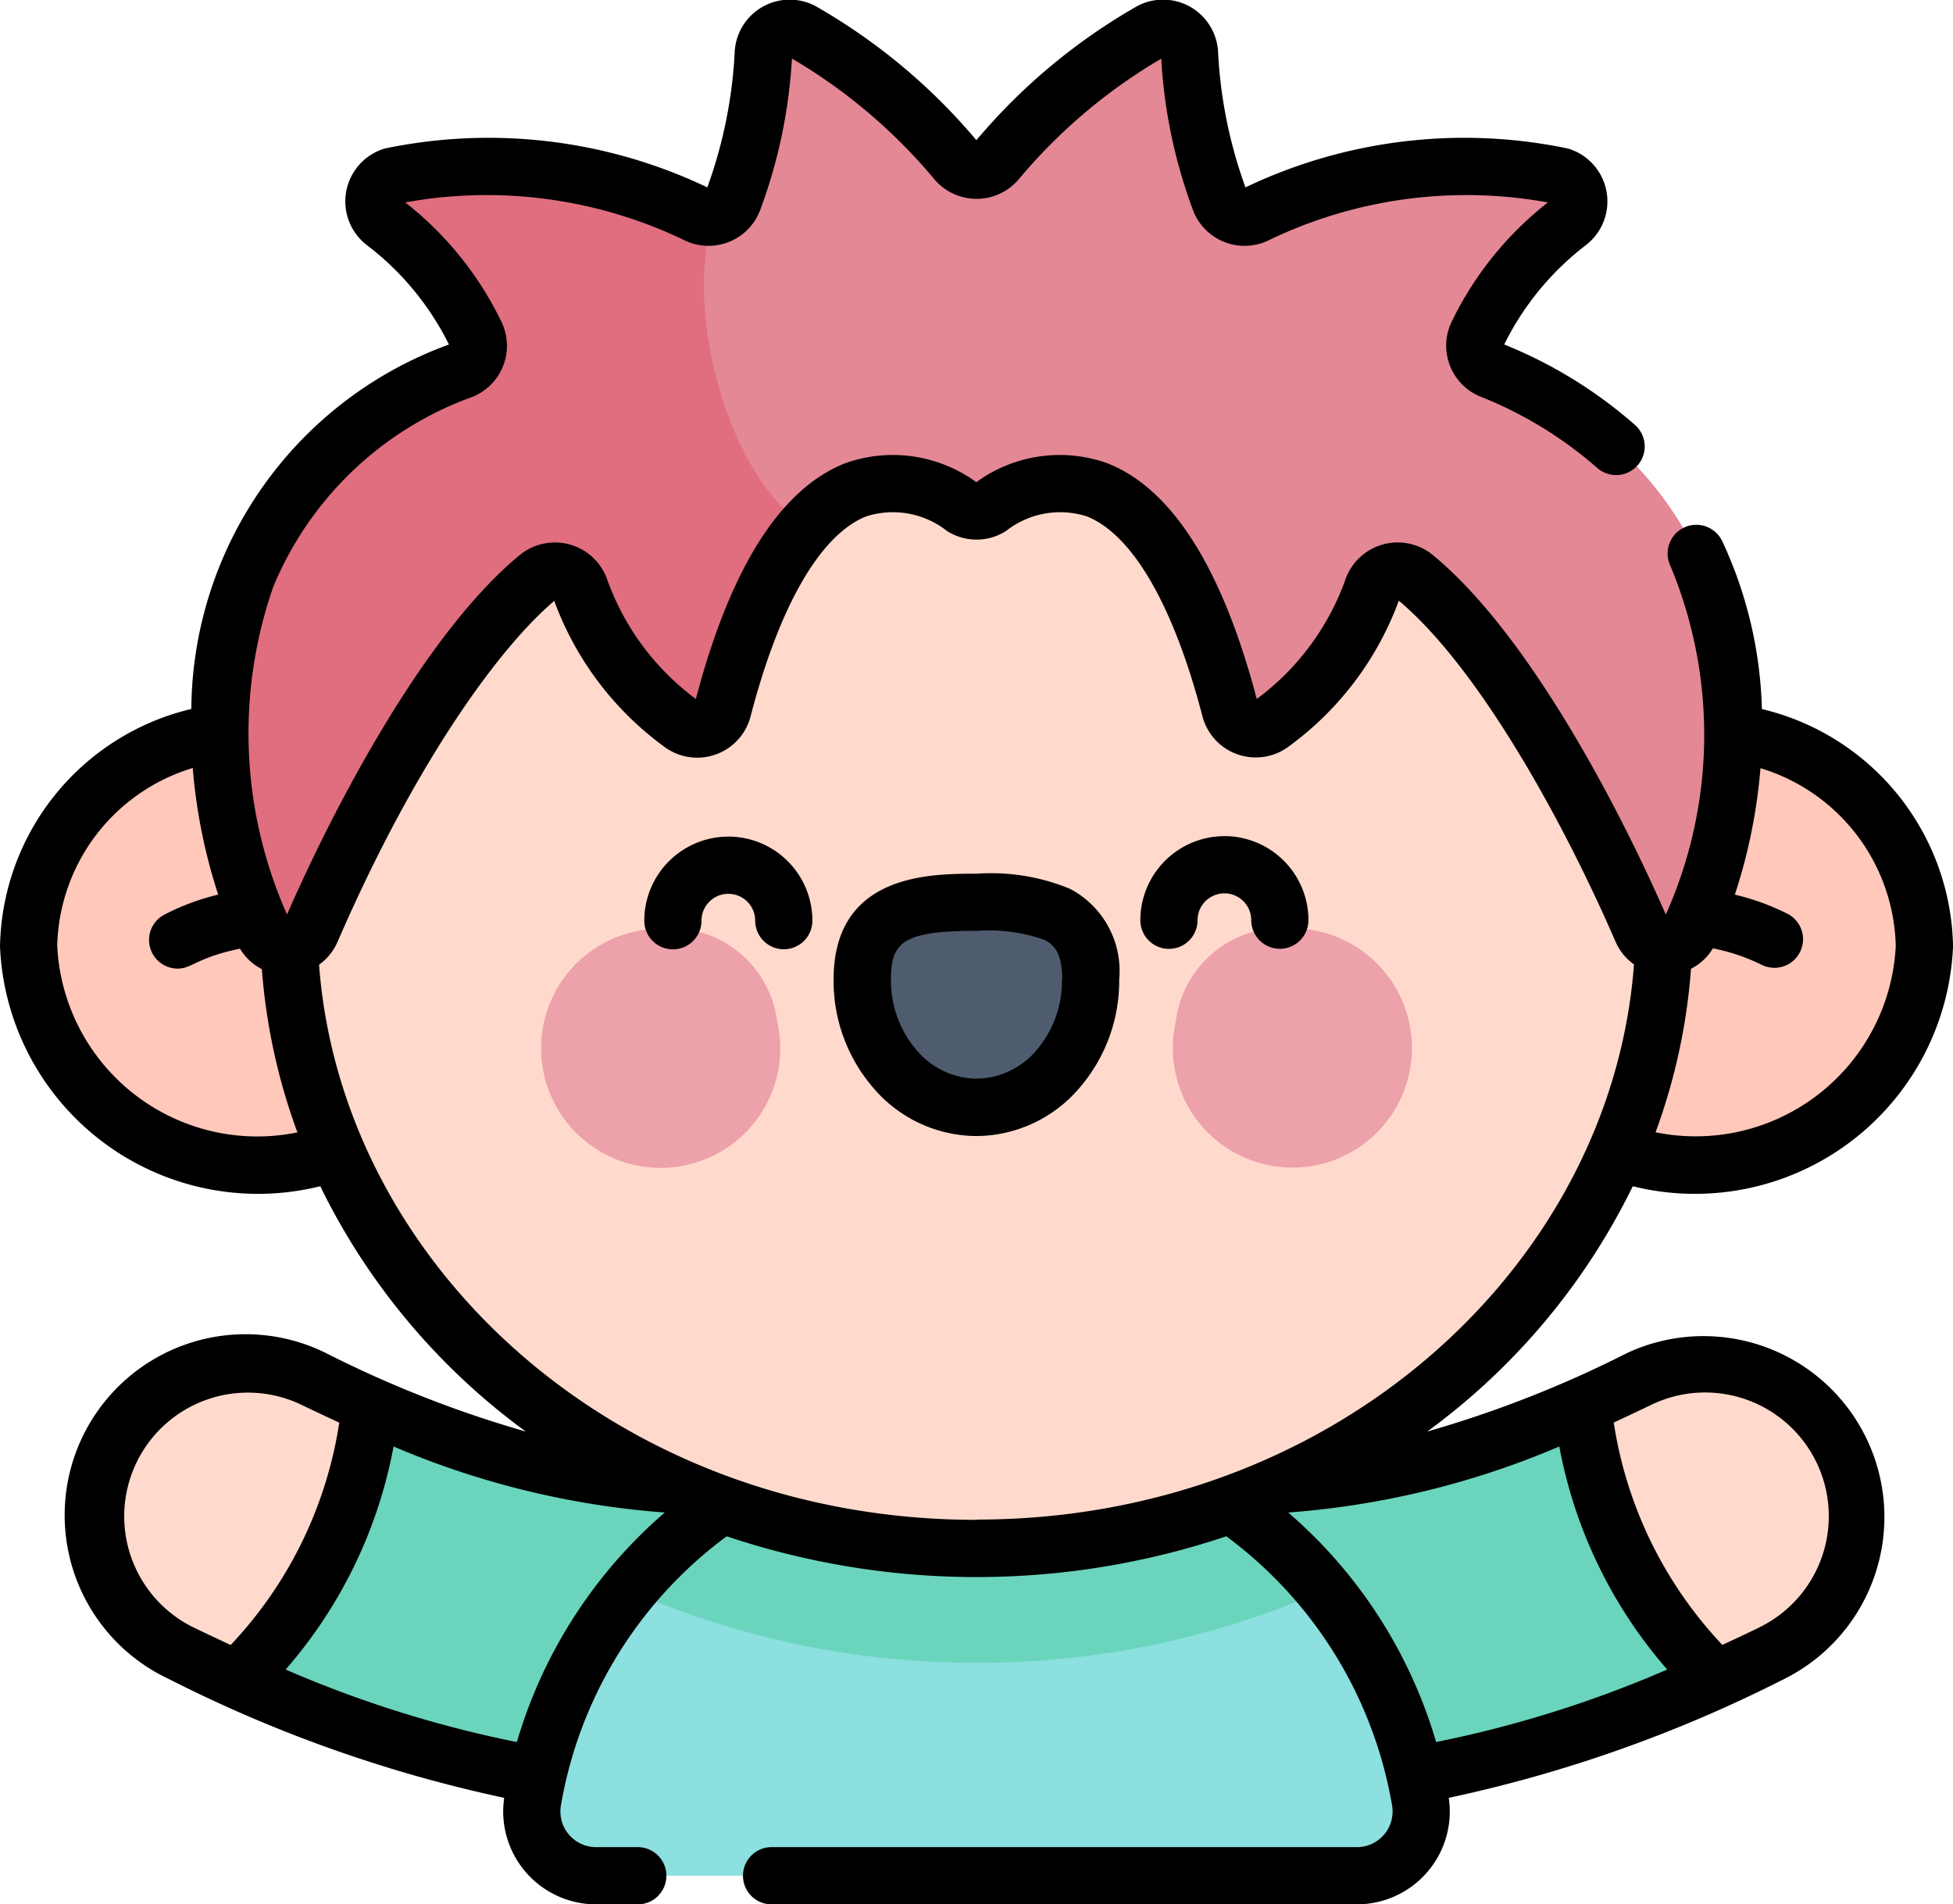
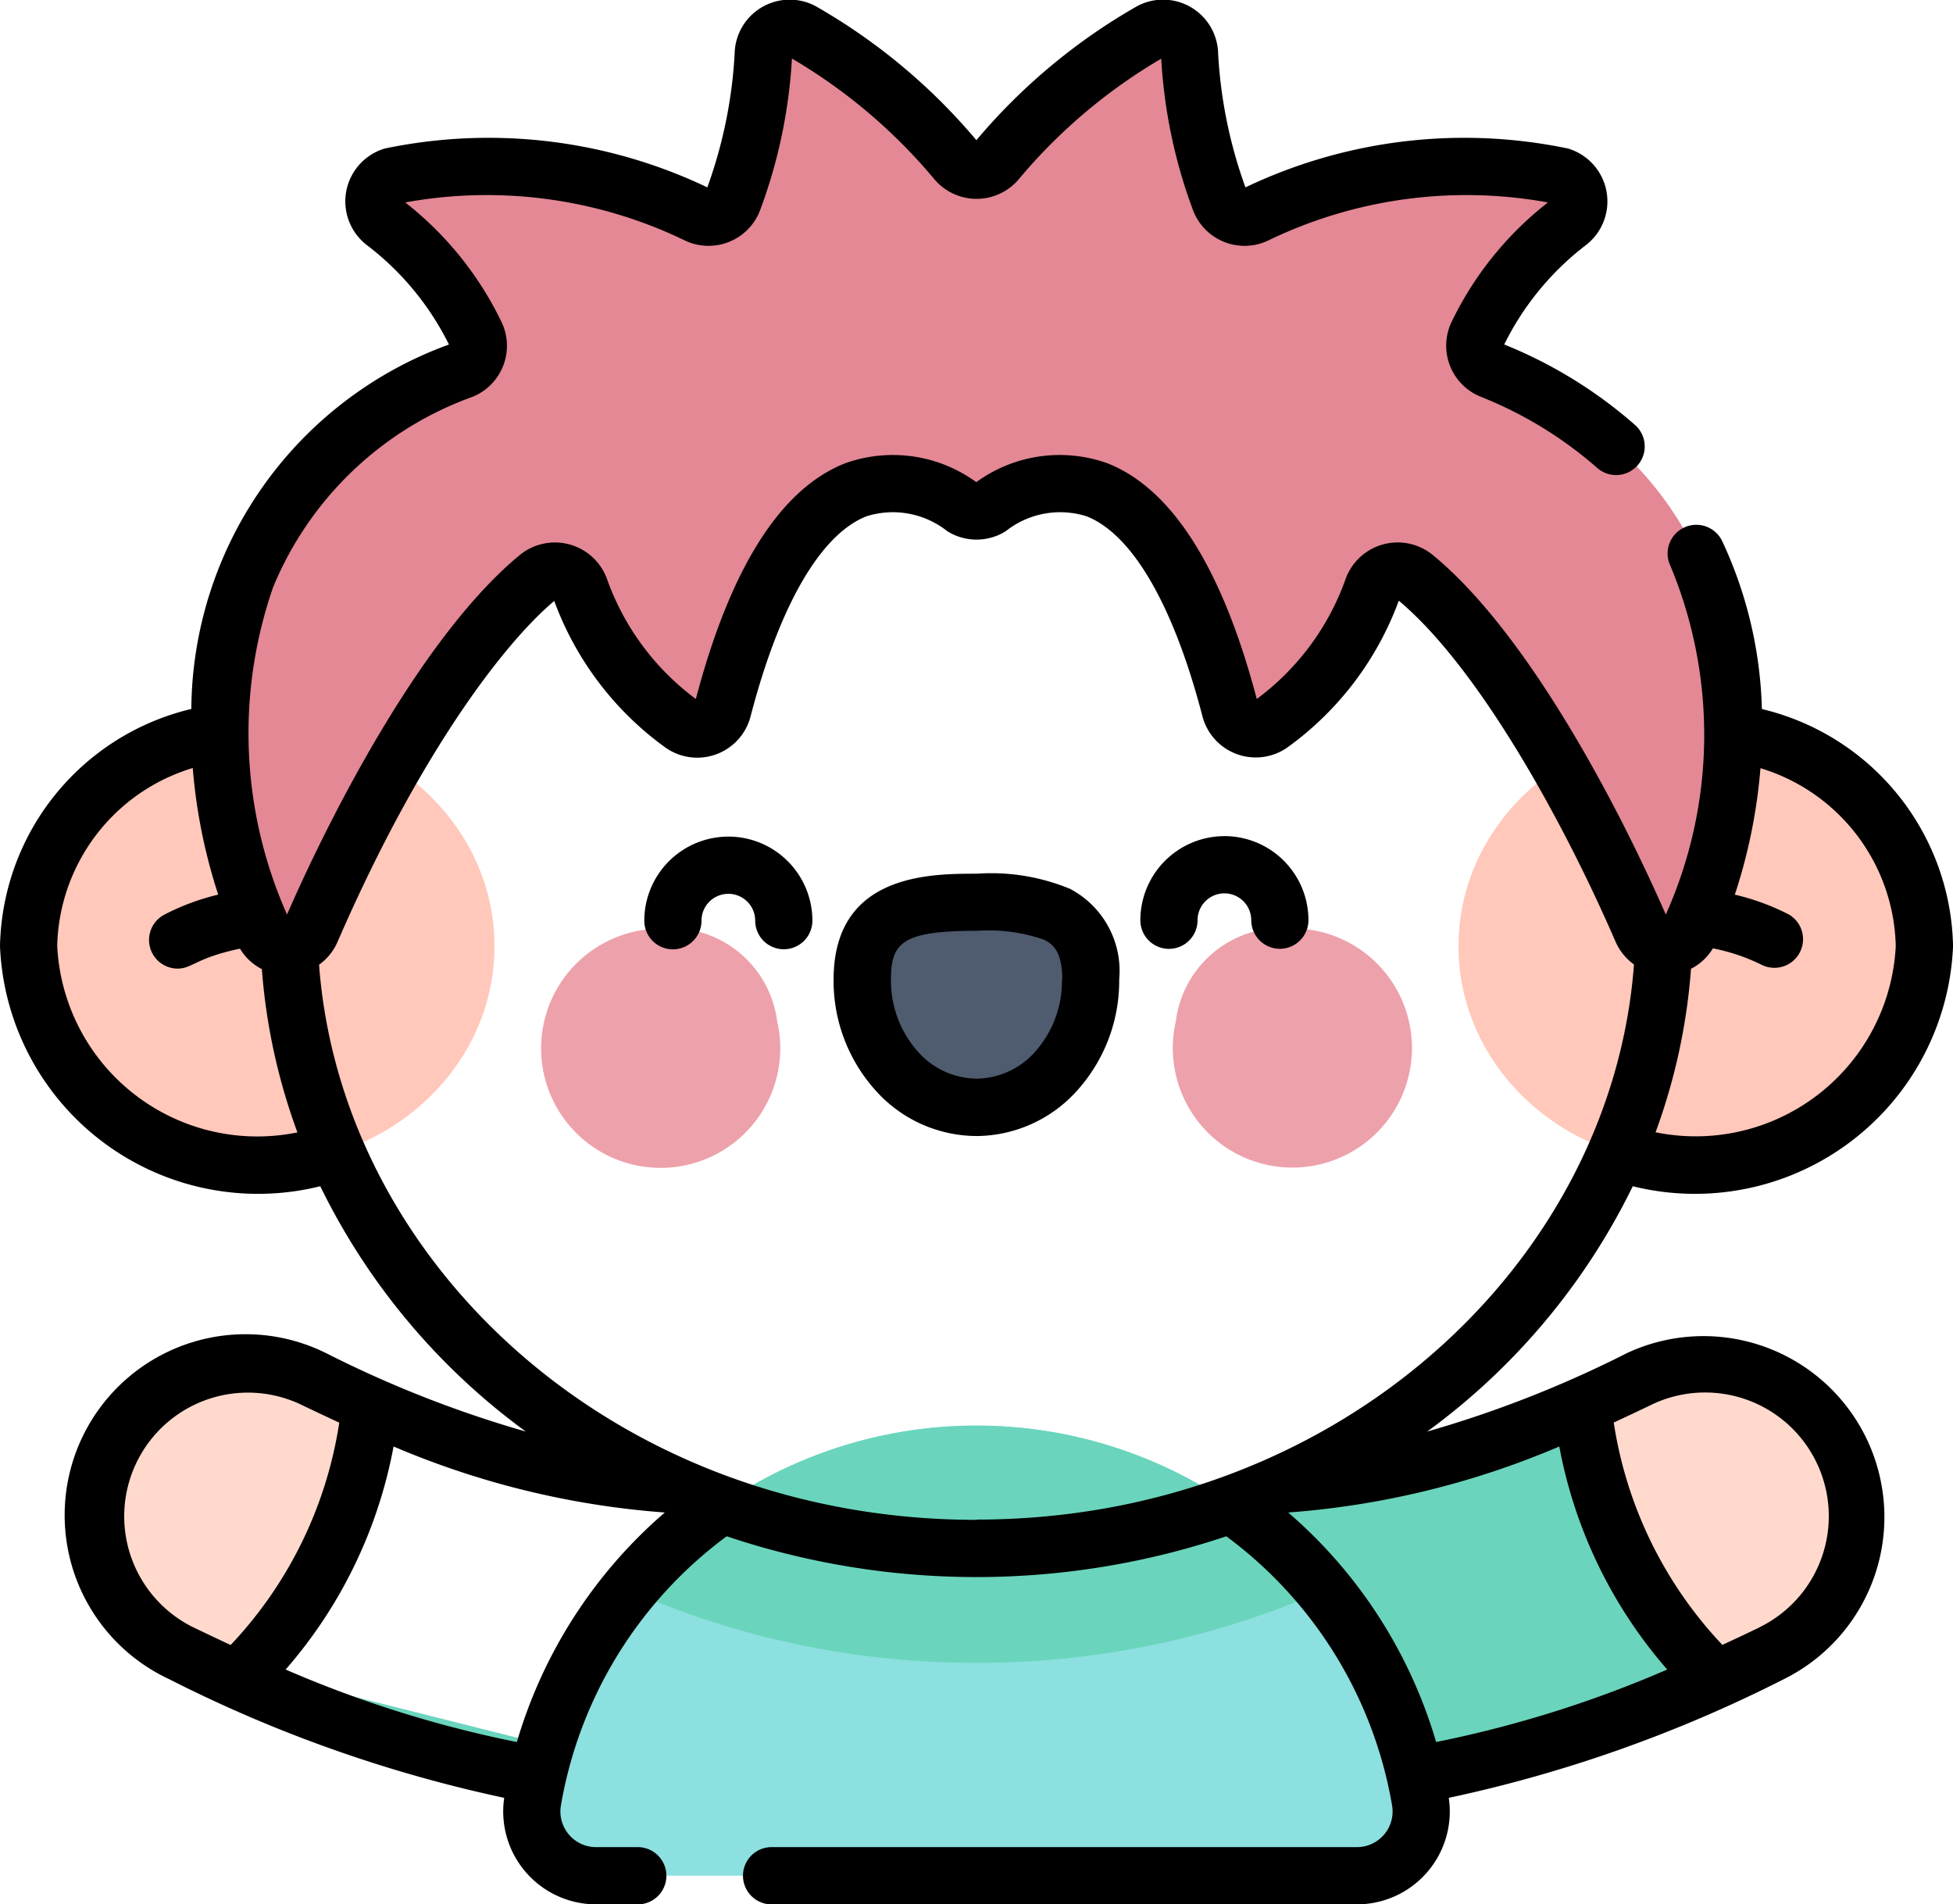
<svg xmlns="http://www.w3.org/2000/svg" width="45.241" height="44.108" viewBox="0 0 45.241 44.108">
  <g id="Raggruppa_4613" data-name="Raggruppa 4613" transform="translate(0 -6.411)">
-     <path id="Tracciato_7169" data-name="Tracciato 7169" d="M39.62,373.783A27.5,27.5,0,0,1,26.966,370.6a3.528,3.528,0,0,1,3.055-6.36,20.56,20.56,0,0,0,9.6,2.485,3.528,3.528,0,1,1,0,7.056Z" transform="translate(-22.759 -325.895)" fill="#6ad5bc" />
+     <path id="Tracciato_7169" data-name="Tracciato 7169" d="M39.62,373.783A27.5,27.5,0,0,1,26.966,370.6Z" transform="translate(-22.759 -325.895)" fill="#6ad5bc" />
    <path id="Tracciato_7170" data-name="Tracciato 7170" d="M30.021,364.242a3.528,3.528,0,0,0-3.055,6.36c.415.2.841.4,1.281.6a10.108,10.108,0,0,0,3.069-6.356C30.879,364.651,30.45,364.448,30.021,364.242Z" transform="translate(-22.759 -325.895)" fill="#ffdacc" />
    <path id="Tracciato_7171" data-name="Tracciato 7171" d="M284.792,373.783a27.5,27.5,0,0,0,12.653-3.181,3.528,3.528,0,0,0-3.055-6.36,20.56,20.56,0,0,1-9.6,2.485,3.528,3.528,0,1,0,0,7.056Z" transform="translate(-256.411 -325.895)" fill="#6ad5bc" />
    <path id="Tracciato_7172" data-name="Tracciato 7172" d="M416.458,364.242a3.528,3.528,0,0,1,3.055,6.36c-.415.2-.841.4-1.281.6a10.108,10.108,0,0,1-3.069-6.356C415.6,364.651,416.03,364.448,416.458,364.242Z" transform="translate(-378.479 -325.895)" fill="#ffdacc" />
    <path id="Tracciato_7173" data-name="Tracciato 7173" d="M158.512,390.531a1.49,1.49,0,0,0,1.474-1.728,10.427,10.427,0,0,0-20.565,0,1.49,1.49,0,0,0,1.474,1.728Z" transform="translate(-127.083 -340.674)" fill="#8ce0df" />
    <ellipse id="Ellisse_141" data-name="Ellisse 141" cx="5.396" cy="5.043" rx="5.396" ry="5.043" transform="translate(0.663 23.285)" fill="#ffc8bb" />
    <ellipse id="Ellisse_142" data-name="Ellisse 142" cx="5.396" cy="5.043" rx="5.396" ry="5.043" transform="translate(33.786 23.285)" fill="#ffc8bb" />
    <path id="Tracciato_7174" data-name="Tracciato 7174" d="M172.864,385.6a19.855,19.855,0,0,0,8.058-1.684,10.425,10.425,0,0,0-16.116,0,19.855,19.855,0,0,0,8.058,1.684Z" transform="translate(-150.243 -340.675)" fill="#6ad5bc" />
-     <ellipse id="Ellisse_143" data-name="Ellisse 143" cx="15.93" cy="14.465" rx="15.93" ry="14.465" transform="translate(6.69 13.346)" fill="#ffdacc" />
    <path id="Tracciato_7175" data-name="Tracciato 7175" d="M75.58,16.973a13.208,13.208,0,0,1,3.558-2.982.613.613,0,0,1,.9.529,11.32,11.32,0,0,0,.7,3.382.613.613,0,0,0,.851.317,11.037,11.037,0,0,1,7.028-.883.615.615,0,0,1,.188,1.083A7.179,7.179,0,0,0,86.7,21a.612.612,0,0,0,.322.826c6.91,2.823,6.072,9.828,4.606,12.993a.613.613,0,0,1-1.118-.019c-.991-2.283-3.085-6.4-5.25-8.177a.62.62,0,0,0-.985.28,6.6,6.6,0,0,1-2.354,3.124.613.613,0,0,1-.945-.349c-.806-3.1-2.49-6.614-5.55-4.679a.607.607,0,0,1-.647,0c-3.061-1.935-4.744,1.583-5.55,4.679a.613.613,0,0,1-.945.349A6.6,6.6,0,0,1,65.93,26.9a.62.62,0,0,0-.985-.28c-2.165,1.781-4.259,5.895-5.25,8.177a.613.613,0,0,1-1.118.019c-1.466-3.165-2.3-10.17,4.606-12.993A.612.612,0,0,0,63.5,21,7.177,7.177,0,0,0,61.4,18.418a.615.615,0,0,1,.188-1.083,11.037,11.037,0,0,1,7.028.883.613.613,0,0,0,.851-.317,11.32,11.32,0,0,0,.7-3.382.613.613,0,0,1,.9-.529,13.208,13.208,0,0,1,3.558,2.982A.616.616,0,0,0,75.58,16.973Z" transform="translate(-52.481 -6.844)" fill="#e48895" />
    <path id="Tracciato_7176" data-name="Tracciato 7176" d="M75.58,16.973a13.208,13.208,0,0,1,3.558-2.982.613.613,0,0,1,.9.529,11.32,11.32,0,0,0,.7,3.382.613.613,0,0,0,.851.317,11.037,11.037,0,0,1,7.028-.883.615.615,0,0,1,.188,1.083A7.179,7.179,0,0,0,86.7,21a.612.612,0,0,0,.322.826c6.91,2.823,6.072,9.828,4.606,12.993a.613.613,0,0,1-1.118-.019c-.991-2.283-3.085-6.4-5.25-8.177a.62.62,0,0,0-.985.28,6.6,6.6,0,0,1-2.354,3.124.613.613,0,0,1-.945-.349c-.806-3.1-2.49-6.614-5.55-4.679a.607.607,0,0,1-.647,0c-3.061-1.935-4.744,1.583-5.55,4.679a.613.613,0,0,1-.945.349A6.6,6.6,0,0,1,65.93,26.9a.62.62,0,0,0-.985-.28c-2.165,1.781-4.259,5.895-5.25,8.177a.613.613,0,0,1-1.118.019c-1.466-3.165-2.3-10.17,4.606-12.993A.612.612,0,0,0,63.5,21,7.177,7.177,0,0,0,61.4,18.418a.615.615,0,0,1,.188-1.083,11.037,11.037,0,0,1,7.028.883.613.613,0,0,0,.851-.317,11.32,11.32,0,0,0,.7-3.382.613.613,0,0,1,.9-.529,13.208,13.208,0,0,1,3.558,2.982A.616.616,0,0,0,75.58,16.973Z" transform="translate(-52.481 -6.844)" fill="#e48895" />
-     <path id="Tracciato_7177" data-name="Tracciato 7177" d="M69.029,50.828a.615.615,0,0,1-.418-.053,11.037,11.037,0,0,0-7.028-.883.615.615,0,0,0-.188,1.083A7.179,7.179,0,0,1,63.5,53.559a.612.612,0,0,1-.322.826c-6.91,2.823-6.072,9.828-4.606,12.993a.613.613,0,0,0,1.118-.019c.991-2.283,3.085-6.4,5.25-8.177a.62.62,0,0,1,.985.28,6.6,6.6,0,0,0,2.354,3.124.613.613,0,0,0,.945-.349,10.8,10.8,0,0,1,1.927-4.223c-1.843-1.174-2.861-5.15-2.124-7.185Z" transform="translate(-52.479 -39.401)" fill="#e06e7e" />
    <g id="Raggruppa_4612" data-name="Raggruppa 4612" transform="translate(12.604 27.307)">
      <g id="Raggruppa_4611" data-name="Raggruppa 4611">
        <path id="Tracciato_7178" data-name="Tracciato 7178" d="M148.042,252a2.77,2.77,0,1,1-2.7-2.149A2.472,2.472,0,0,1,148.042,252Z" transform="translate(-142.642 -249.236)" fill="#eda1ab" />
        <path id="Tracciato_7179" data-name="Tracciato 7179" d="M308.251,251.92a2.77,2.77,0,1,0,2.7-2.151A2.472,2.472,0,0,0,308.251,251.92Z" transform="translate(-293.617 -249.161)" fill="#eda1ab" />
        <path id="Tracciato_7180" data-name="Tracciato 7180" d="M231.339,244.682c0-1.635-1.186-1.789-2.647-1.788s-2.646.155-2.645,1.79a2.663,2.663,0,1,0,5.293,0Z" transform="translate(-218.676 -242.894)" fill="#4f5c6f" />
      </g>
    </g>
    <path id="Tracciato_7181" data-name="Tracciato 7181" d="M28.363,25.778h0a1.95,1.95,0,0,0-1.947,1.949.663.663,0,0,0,.663.662h0a.663.663,0,0,0,.662-.663.623.623,0,0,1,.622-.623h0a.622.622,0,0,1,.622.622.663.663,0,0,0,.663.662h0a.663.663,0,0,0,.662-.663,1.948,1.948,0,0,0-1.948-1.947ZM37.692,37.75a26.113,26.113,0,0,1-4.631,1.819,15.405,15.405,0,0,0,4.762-5.682,5.983,5.983,0,0,0,7.419-5.559,5.761,5.761,0,0,0-4.428-5.494,9.774,9.774,0,0,0-.919-3.889.663.663,0,0,0-1.2.573,10.176,10.176,0,0,1-.107,8.076c-1.126-2.571-3.214-6.533-5.393-8.324a1.283,1.283,0,0,0-2.038.591,5.93,5.93,0,0,1-2.044,2.74c-.8-3.032-1.963-4.868-3.458-5.459a3.28,3.28,0,0,0-3.039.437,3.281,3.281,0,0,0-3.039-.437c-1.5.591-2.659,2.427-3.458,5.459a5.929,5.929,0,0,1-2.044-2.74,1.284,1.284,0,0,0-2.038-.591C9.869,21.056,7.783,25,6.649,27.593a10.321,10.321,0,0,1-.322-7.582A7.88,7.88,0,0,1,10.952,15.6a1.275,1.275,0,0,0,.67-1.722A7.825,7.825,0,0,0,9.387,11.1a10.54,10.54,0,0,1,6.443.864A1.277,1.277,0,0,0,17.6,11.3a11.944,11.944,0,0,0,.745-3.533,12.616,12.616,0,0,1,3.285,2.778,1.279,1.279,0,0,0,1.984,0A12.62,12.62,0,0,1,26.9,7.77a11.942,11.942,0,0,0,.745,3.533,1.277,1.277,0,0,0,1.769.661,10.541,10.541,0,0,1,6.443-.864,7.825,7.825,0,0,0-2.235,2.775,1.275,1.275,0,0,0,.67,1.722,9.277,9.277,0,0,1,2.693,1.64.663.663,0,1,0,.884-.988,10.565,10.565,0,0,0-3.024-1.859A6.548,6.548,0,0,1,36.722,12.1a1.278,1.278,0,0,0-.4-2.249,11.767,11.767,0,0,0-7.471.9,10.782,10.782,0,0,1-.633-3.1,1.276,1.276,0,0,0-1.872-1.1,13.8,13.8,0,0,0-3.728,3.107,13.8,13.8,0,0,0-3.728-3.107,1.276,1.276,0,0,0-1.872,1.1,10.779,10.779,0,0,1-.633,3.1,11.766,11.766,0,0,0-7.471-.9,1.277,1.277,0,0,0-.4,2.249A6.547,6.547,0,0,1,10.4,14.391a9.054,9.054,0,0,0-5.968,8.441A5.763,5.763,0,0,0,0,28.328a5.983,5.983,0,0,0,7.419,5.559,15.4,15.4,0,0,0,4.761,5.682A26.119,26.119,0,0,1,7.549,37.75,4.191,4.191,0,1,0,3.92,45.305a31.773,31.773,0,0,0,7.76,2.748,2.152,2.152,0,0,0,2.132,2.467h.936a.663.663,0,1,0,0-1.325h-.936a.827.827,0,0,1-.82-.957,9.808,9.808,0,0,1,3.842-6.243,18.2,18.2,0,0,0,11.573,0,9.808,9.808,0,0,1,3.842,6.243.827.827,0,0,1-.82.957H17.9a.663.663,0,1,0,0,1.325H31.429a2.152,2.152,0,0,0,2.132-2.467,31.778,31.778,0,0,0,7.76-2.748,4.191,4.191,0,0,0-3.629-7.555Zm1.48-8.9a1.25,1.25,0,0,0,.507-.473,4.5,4.5,0,0,1,1.131.382.663.663,0,0,0,.628-1.167,5.491,5.491,0,0,0-1.251-.459,12.6,12.6,0,0,0,.594-2.929,4.41,4.41,0,0,1,3.134,4.121,4.641,4.641,0,0,1-5.564,4.312,13.944,13.944,0,0,0,.821-3.786ZM1.325,28.328A4.412,4.412,0,0,1,4.465,24.2a12.725,12.725,0,0,0,.59,2.932A5.49,5.49,0,0,0,3.8,27.6a.663.663,0,0,0,.315,1.246c.336,0,.425-.248,1.444-.462a1.251,1.251,0,0,0,.507.474A13.946,13.946,0,0,0,6.89,32.64a4.641,4.641,0,0,1-5.564-4.312ZM4.494,44.111a2.865,2.865,0,0,1,2.481-5.165q.436.209.884.417a9.6,9.6,0,0,1-2.516,5.15Q4.908,44.31,4.494,44.111Zm7.479,2.65a26.625,26.625,0,0,1-5.356-1.68,10.886,10.886,0,0,0,2.5-5.166A19.675,19.675,0,0,0,15.4,41.444,11.171,11.171,0,0,0,11.973,46.76Zm10.648-5.147c-8.363,0-14.713-5.935-15.23-12.858a1.275,1.275,0,0,0,.43-.534c1.853-4.266,3.8-6.864,5.018-7.892a7.281,7.281,0,0,0,2.581,3.4A1.276,1.276,0,0,0,17.388,23c.668-2.566,1.62-4.21,2.68-4.629a2.028,2.028,0,0,1,1.875.343,1.274,1.274,0,0,0,1.356,0,2.027,2.027,0,0,1,1.875-.343c1.06.419,2.012,2.063,2.68,4.629a1.276,1.276,0,0,0,1.968.724,7.28,7.28,0,0,0,2.581-3.4c1.844,1.548,3.8,5.083,5.018,7.892a1.276,1.276,0,0,0,.43.534c-.519,6.948-6.9,12.858-15.23,12.858ZM33.268,46.76a11.17,11.17,0,0,0-3.427-5.316,19.676,19.676,0,0,0,6.28-1.529,10.884,10.884,0,0,0,2.5,5.166A26.629,26.629,0,0,1,33.268,46.76Zm7.479-2.65q-.414.2-.849.4a9.6,9.6,0,0,1-2.516-5.15q.449-.207.884-.417a2.865,2.865,0,0,1,2.481,5.165ZM24.79,27a4.774,4.774,0,0,0-2.162-.352h-.01c-1.074,0-3.309,0-3.308,2.454a3.79,3.79,0,0,0,.945,2.535,3.15,3.15,0,0,0,2.364,1.087h0a3.15,3.15,0,0,0,2.365-1.09,3.79,3.79,0,0,0,.942-2.536A2.148,2.148,0,0,0,24.79,27ZM24.6,29.1A2.467,2.467,0,0,1,24,30.748a1.842,1.842,0,0,1-1.377.647h0a1.842,1.842,0,0,1-1.377-.645,2.467,2.467,0,0,1-.607-1.652c0-.859.273-1.127,1.983-1.127h.011a3.889,3.889,0,0,1,1.561.209c.214.109.412.295.413.917Zm-7.728-3.311h0a1.948,1.948,0,0,0-1.947,1.949.663.663,0,0,0,.663.662h0a.663.663,0,0,0,.662-.663.622.622,0,0,1,.622-.623h0a.622.622,0,0,1,.622.622.663.663,0,0,0,.663.662h0a.663.663,0,0,0,.662-.663,1.948,1.948,0,0,0-1.948-1.947Z" />
  </g>
</svg>